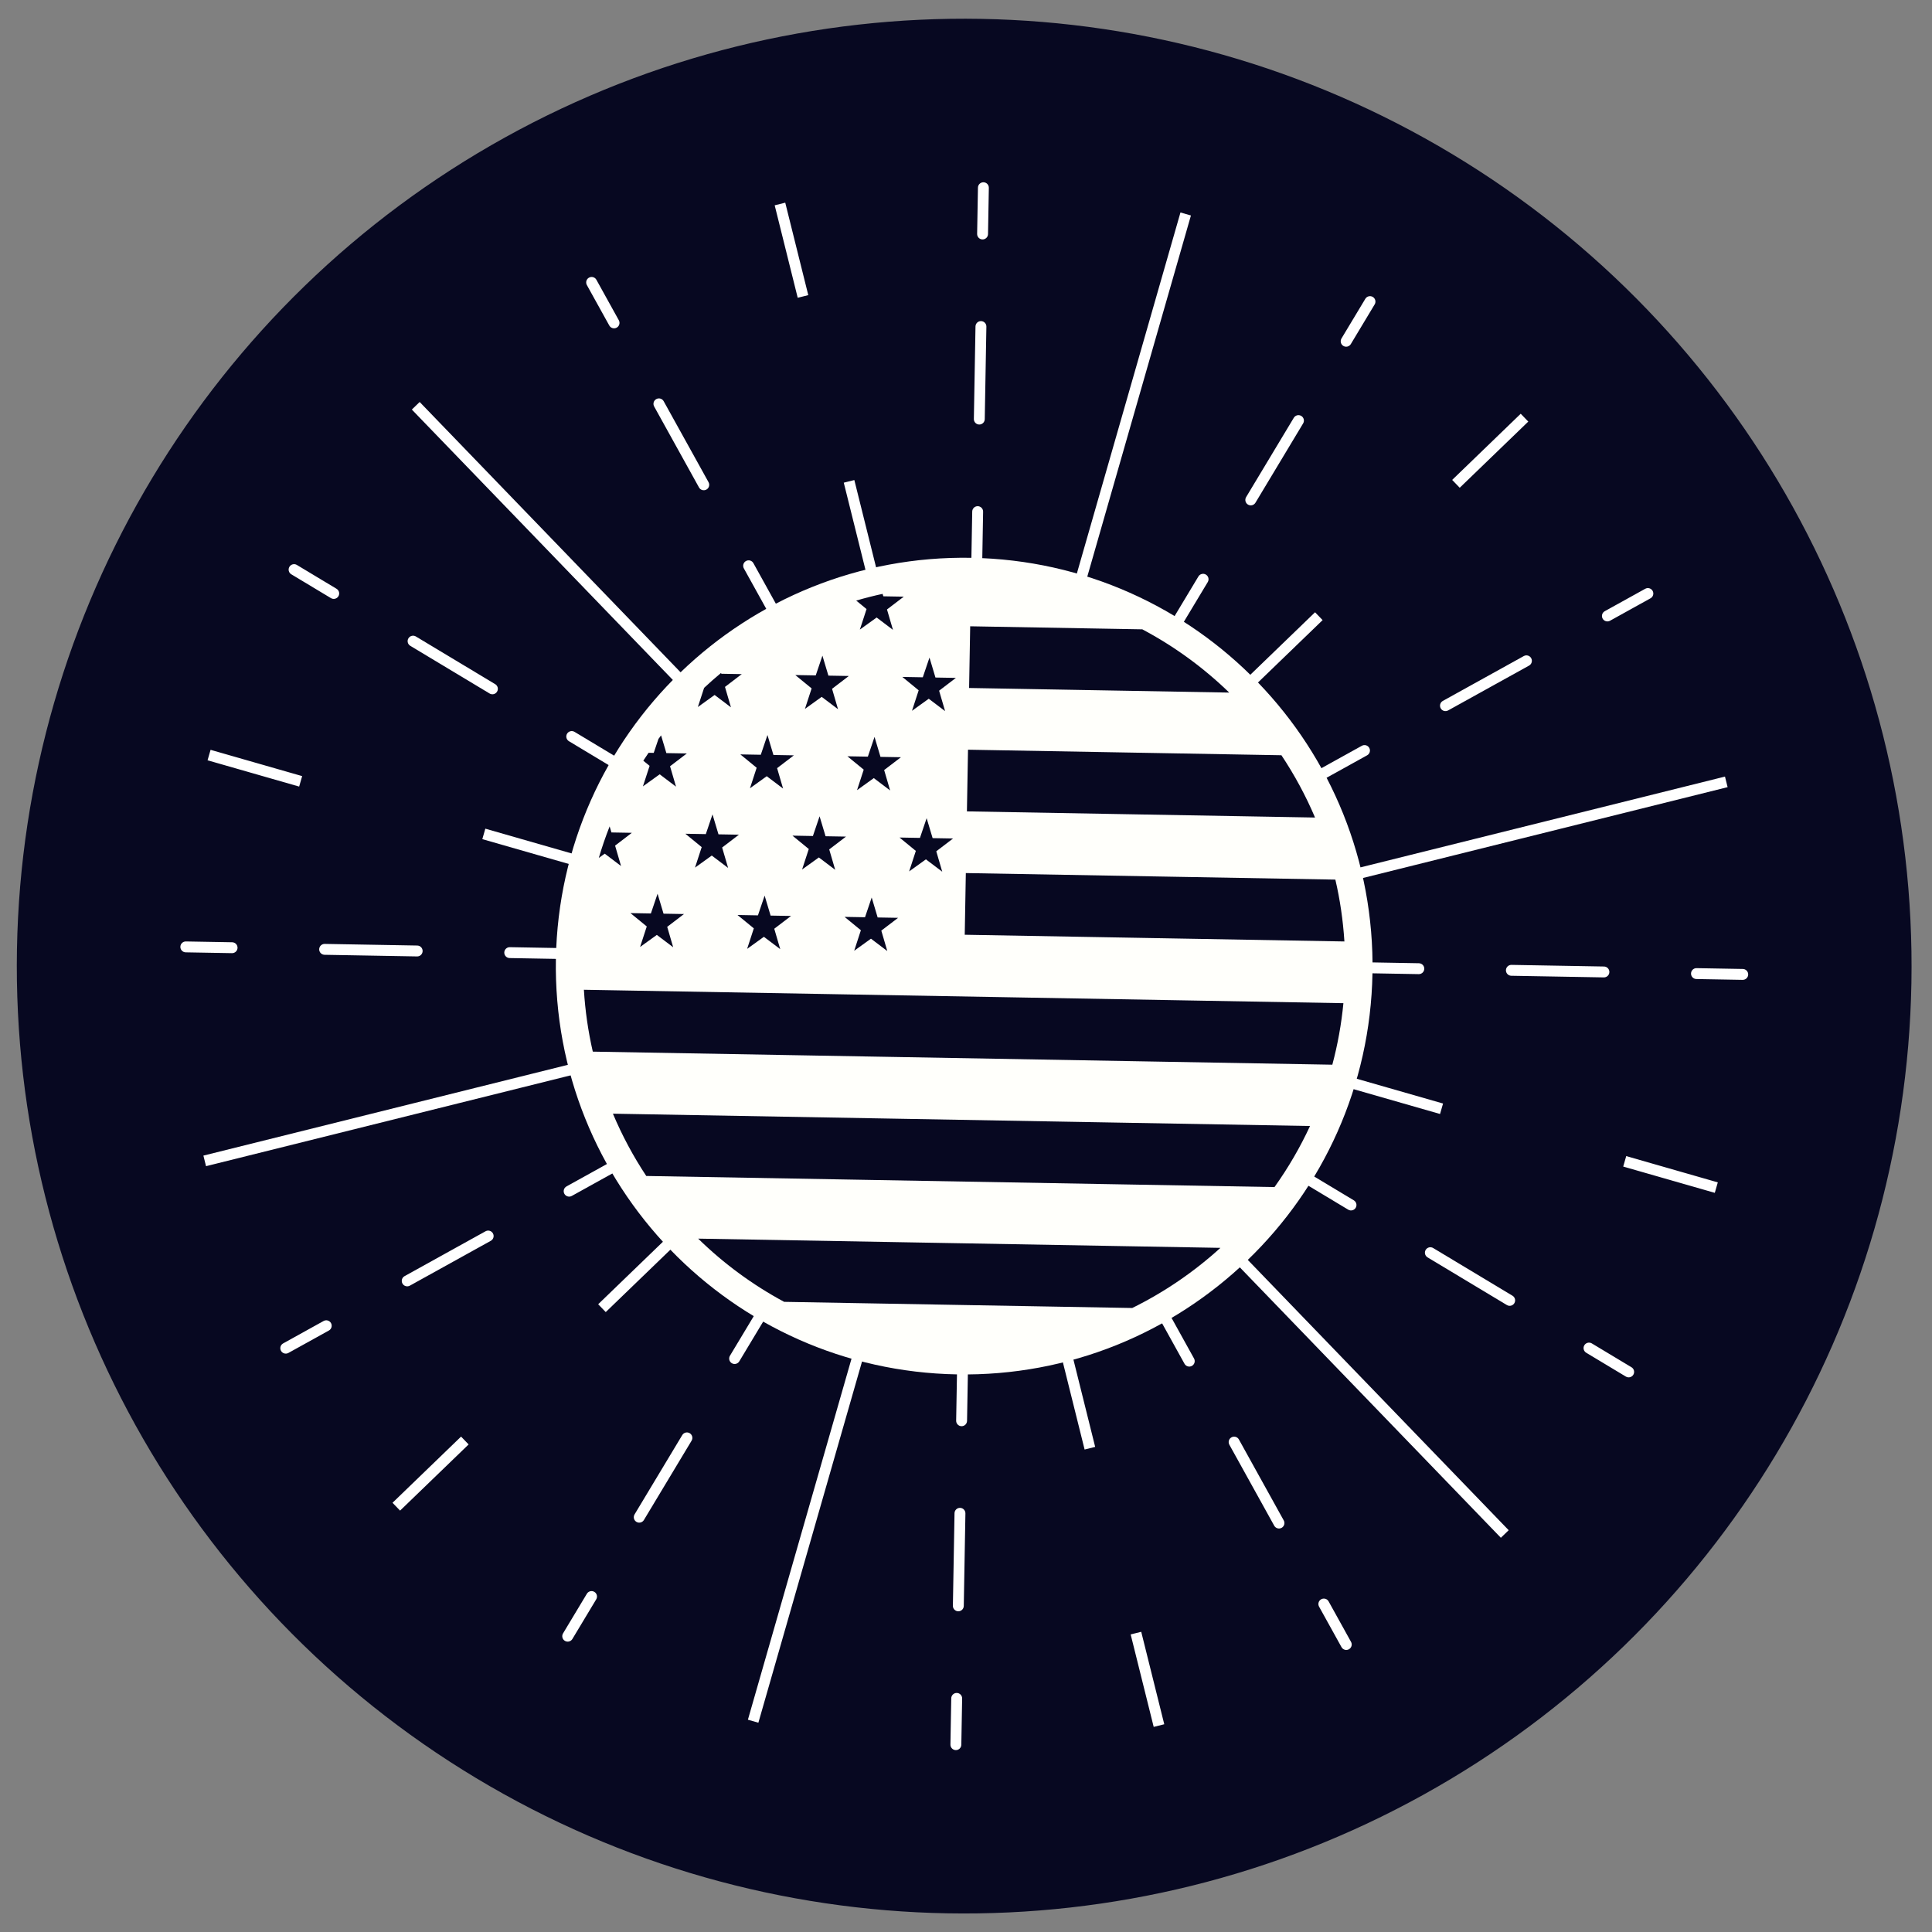
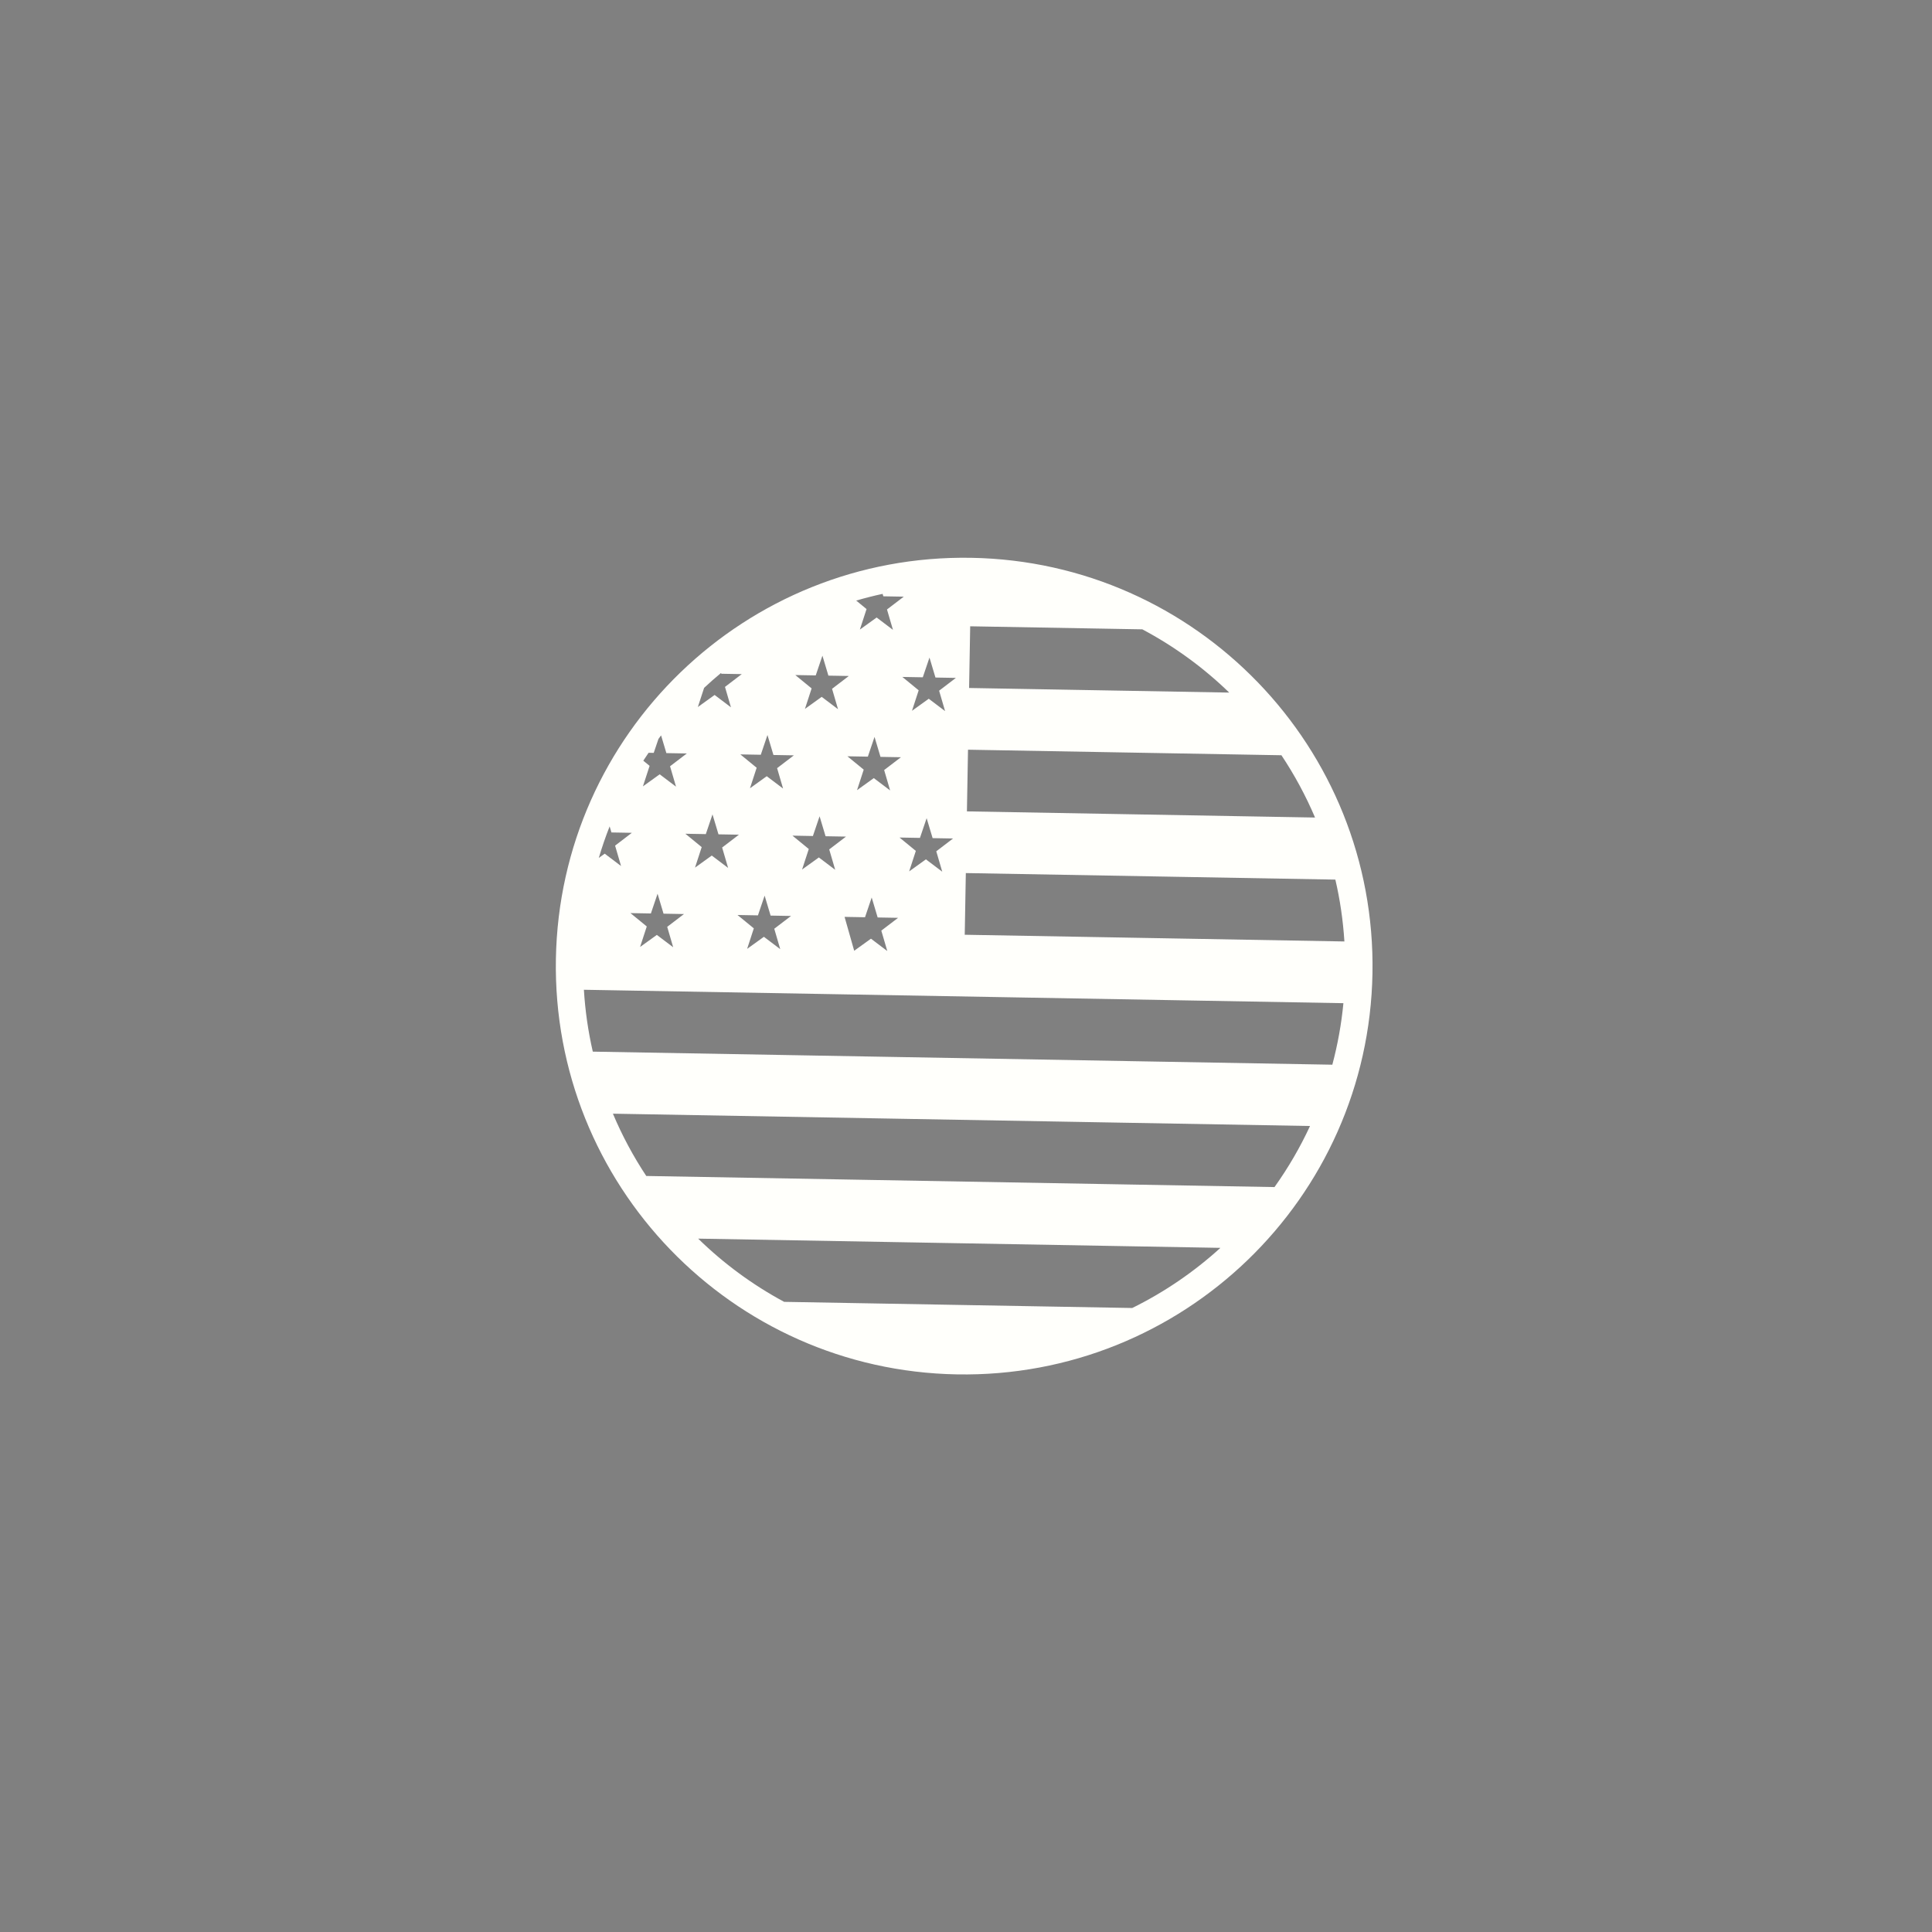
<svg xmlns="http://www.w3.org/2000/svg" width="429" height="429" viewBox="0 0 429 429" fill="none">
  <rect x="0" y="0" width="429" height="429" fill="#808080" stroke="none" />
-   <circle cx="214.097" cy="214.522" r="210.365" transform="rotate(1.012 214.097 214.522)" fill="#070821" />
-   <path fill-rule="evenodd" clip-rule="evenodd" d="M219.571 41.705C219.582 41.037 219.051 40.486 218.383 40.475C217.715 40.463 217.165 40.994 217.153 41.662L216.971 51.937C216.96 52.605 217.491 53.155 218.159 53.167C218.826 53.179 219.377 52.647 219.389 51.98L219.571 41.705ZM219.026 72.529C219.038 71.862 218.506 71.311 217.838 71.299C217.171 71.287 216.62 71.819 216.608 72.487L216.245 93.036C216.233 93.704 216.765 94.255 217.432 94.266C218.1 94.278 218.651 93.747 218.663 93.079L219.026 72.529ZM218.299 113.629C218.311 112.961 217.78 112.41 217.112 112.399C216.444 112.387 215.894 112.918 215.882 113.586L215.7 123.861C215.688 124.528 216.22 125.079 216.888 125.091C217.555 125.103 218.106 124.571 218.118 123.904L218.299 113.629ZM214.913 305.225C214.925 304.557 214.394 304.006 213.726 303.994C213.058 303.983 212.508 304.514 212.496 305.182L212.314 315.457C212.302 316.124 212.834 316.675 213.502 316.687C214.169 316.699 214.72 316.167 214.732 315.499L214.913 305.225ZM214.369 336.049C214.38 335.382 213.849 334.831 213.181 334.819C212.514 334.807 211.963 335.339 211.951 336.006L211.588 356.556C211.576 357.224 212.108 357.775 212.775 357.786C213.443 357.798 213.994 357.266 214.005 356.599L214.369 336.049ZM213.642 377.149C213.654 376.481 213.122 375.93 212.455 375.918C211.787 375.907 211.236 376.438 211.225 377.106L211.043 387.381C211.031 388.048 211.563 388.599 212.231 388.611C212.898 388.623 213.449 388.091 213.461 387.423L213.642 377.149ZM303.568 214.894C303.58 214.226 304.131 213.695 304.798 213.706L315.073 213.888C315.741 213.9 316.273 214.45 316.261 215.118C316.249 215.786 315.698 216.317 315.031 216.305L304.756 216.124C304.088 216.112 303.557 215.561 303.568 214.894ZM334.393 215.439C334.405 214.771 334.955 214.239 335.623 214.251L356.173 214.614C356.84 214.626 357.372 215.177 357.36 215.844C357.348 216.512 356.798 217.044 356.13 217.032L335.58 216.669C334.913 216.657 334.381 216.106 334.393 215.439ZM375.492 216.165C375.504 215.497 376.055 214.966 376.722 214.977L386.997 215.159C387.665 215.171 388.196 215.722 388.185 216.389C388.173 217.057 387.622 217.588 386.955 217.577L376.68 217.395C376.012 217.383 375.48 216.832 375.492 216.165ZM123.48 210.502C124.148 210.514 124.68 211.064 124.668 211.732C124.656 212.4 124.105 212.931 123.438 212.92L113.163 212.738C112.495 212.726 111.964 212.175 111.975 211.508C111.987 210.84 112.538 210.309 113.205 210.32L123.48 210.502ZM92.656 209.957C93.323 209.969 93.855 210.52 93.843 211.187C93.831 211.855 93.281 212.387 92.613 212.375L72.063 212.012C71.396 212 70.864 211.449 70.876 210.781C70.888 210.114 71.439 209.582 72.106 209.594L92.656 209.957ZM51.556 209.231C52.224 209.243 52.756 209.793 52.744 210.461C52.732 211.129 52.181 211.66 51.514 211.648L41.239 211.467C40.571 211.455 40.04 210.904 40.051 210.237C40.063 209.569 40.614 209.037 41.282 209.049L51.556 209.231ZM293.688 137.694L278.465 152.387L276.786 150.648L292.009 135.954L293.688 137.694ZM339.356 93.612L324.133 108.306L322.454 106.566L337.676 91.872L339.356 93.612ZM149.728 276.654L134.505 291.348L132.826 289.608L148.048 274.915L149.728 276.654ZM104.06 320.736L88.837 335.43L87.158 333.69L102.381 318.996L104.06 320.736ZM93.188 89.262L151.963 150.152L150.224 151.831L91.448 90.941L93.188 89.262ZM276.23 278.891L335.005 339.782L333.265 341.461L274.49 280.571L276.23 278.891ZM136.796 169.463C136.452 170.035 135.71 170.22 135.137 169.876L126.33 164.581C125.758 164.237 125.573 163.494 125.917 162.922C126.261 162.35 127.003 162.165 127.576 162.509L136.383 167.803C136.955 168.147 137.14 168.89 136.796 169.463ZM110.374 153.578C110.03 154.151 109.287 154.336 108.715 153.992L91.1 143.402C90.528 143.058 90.343 142.316 90.687 141.743C91.031 141.171 91.773 140.986 92.346 141.33L109.961 151.919C110.533 152.263 110.718 153.006 110.374 153.578ZM75.144 132.4C74.8 132.972 74.057 133.157 73.485 132.813L64.677 127.518C64.105 127.174 63.92 126.432 64.264 125.859C64.608 125.287 65.351 125.102 65.923 125.446L74.731 130.741C75.303 131.085 75.488 131.827 75.144 132.4ZM290.564 263.311C289.992 262.967 289.807 262.224 290.151 261.652C290.495 261.08 291.238 260.895 291.81 261.239L300.617 266.534C301.19 266.878 301.375 267.62 301.031 268.193C300.687 268.765 299.944 268.95 299.372 268.606L290.564 263.311ZM316.987 279.195C316.414 278.851 316.229 278.108 316.573 277.536C316.917 276.964 317.66 276.779 318.232 277.123L335.847 287.712C336.42 288.056 336.605 288.799 336.261 289.371C335.917 289.944 335.174 290.129 334.602 289.785L316.987 279.195ZM352.216 300.374C351.644 300.03 351.459 299.287 351.803 298.715C352.147 298.143 352.89 297.958 353.462 298.302L362.27 303.596C362.842 303.94 363.027 304.683 362.683 305.255C362.339 305.828 361.596 306.013 361.024 305.669L352.216 300.374ZM107.767 184.006L128.103 189.843L127.436 192.167L107.1 186.331L107.767 184.006ZM46.757 166.498L67.094 172.334L66.427 174.658L46.09 168.822L46.757 166.498ZM300.092 239.201L320.429 245.037L319.762 247.361L299.425 241.525L300.092 239.201ZM361.102 256.709L381.438 262.546L380.771 264.87L360.435 259.034L361.102 256.709ZM45.165 256.603L127.285 236.147L127.869 238.493L45.749 258.949L45.165 256.603ZM300.911 192.896L383.031 172.44L383.615 174.787L301.495 195.243L300.911 192.896ZM136.424 258.935C136.748 259.519 136.537 260.255 135.953 260.579L126.963 265.559C126.379 265.882 125.644 265.671 125.32 265.087C124.996 264.503 125.208 263.767 125.792 263.444L134.781 258.464C135.365 258.14 136.101 258.351 136.424 258.935ZM109.457 273.876C109.781 274.46 109.569 275.196 108.985 275.519L91.007 285.48C90.423 285.803 89.687 285.592 89.364 285.008C89.04 284.424 89.251 283.688 89.835 283.365L107.813 273.404C108.398 273.081 109.133 273.292 109.457 273.876ZM73.501 293.796C73.824 294.381 73.613 295.116 73.029 295.44L64.04 300.42C63.456 300.744 62.72 300.532 62.397 299.948C62.073 299.364 62.284 298.629 62.868 298.305L71.857 293.325C72.441 293.001 73.177 293.212 73.501 293.796ZM294.584 172.694C294 173.017 293.264 172.806 292.941 172.222C292.617 171.638 292.828 170.902 293.412 170.579L302.401 165.599C302.986 165.275 303.721 165.486 304.045 166.07C304.368 166.654 304.157 167.39 303.573 167.714L294.584 172.694ZM321.551 157.753C320.967 158.077 320.232 157.866 319.908 157.282C319.584 156.698 319.796 155.962 320.38 155.638L338.358 145.678C338.942 145.354 339.678 145.565 340.001 146.149C340.325 146.734 340.114 147.469 339.53 147.793L321.551 157.753ZM357.508 137.833C356.924 138.156 356.188 137.945 355.864 137.361C355.541 136.777 355.752 136.041 356.336 135.717L365.325 130.737C365.909 130.414 366.645 130.625 366.968 131.209C367.292 131.793 367.081 132.529 366.497 132.852L357.508 137.833ZM169.039 291.821C169.611 292.165 169.796 292.908 169.452 293.481L164.157 302.288C163.813 302.86 163.071 303.045 162.498 302.701C161.926 302.357 161.741 301.614 162.085 301.042L167.38 292.235C167.724 291.662 168.467 291.477 169.039 291.821ZM153.155 318.244C153.727 318.588 153.912 319.331 153.568 319.903L142.979 337.518C142.635 338.09 141.892 338.275 141.32 337.931C140.747 337.587 140.562 336.844 140.906 336.272L151.496 318.657C151.84 318.085 152.582 317.9 153.155 318.244ZM131.976 353.474C132.548 353.818 132.733 354.561 132.389 355.133L127.095 363.94C126.751 364.513 126.008 364.698 125.436 364.354C124.863 364.01 124.678 363.267 125.022 362.695L130.317 353.887C130.661 353.315 131.404 353.13 131.976 353.474ZM262.887 138.053C262.543 138.625 261.8 138.81 261.228 138.466C260.656 138.122 260.471 137.38 260.815 136.807L266.109 128C266.453 127.428 267.196 127.243 267.768 127.587C268.341 127.931 268.526 128.673 268.182 129.246L262.887 138.053ZM278.771 111.631C278.427 112.203 277.684 112.388 277.112 112.044C276.54 111.7 276.355 110.957 276.699 110.385L287.288 92.77C287.632 92.198 288.375 92.013 288.947 92.357C289.519 92.701 289.704 93.443 289.36 94.016L278.771 111.631ZM299.95 76.401C299.606 76.973 298.863 77.158 298.291 76.814C297.718 76.47 297.533 75.727 297.877 75.155L303.172 66.347C303.516 65.775 304.259 65.59 304.831 65.934C305.403 66.278 305.588 67.021 305.244 67.593L299.95 76.401ZM166.072 381.862L189.417 300.516L191.741 301.183L168.397 382.529L166.072 381.862ZM238.776 128.527L262.121 47.181L264.445 47.848L241.1 129.194L238.776 128.527ZM240.836 321.865L235.722 301.335L238.068 300.75L243.182 321.28L240.836 321.865ZM256.178 383.455L251.064 362.925L253.41 362.34L258.524 382.87L256.178 383.455ZM192.473 127.709L187.359 107.179L189.706 106.594L194.82 127.124L192.473 127.709ZM177.132 66.119L172.018 45.589L174.364 45.004L179.478 65.534L177.132 66.119ZM258.511 292.192C259.095 291.869 259.831 292.08 260.154 292.664L265.135 301.653C265.458 302.237 265.247 302.973 264.663 303.297C264.079 303.62 263.343 303.409 263.02 302.825L258.039 293.836C257.716 293.252 257.927 292.516 258.511 292.192ZM273.452 319.16C274.036 318.836 274.771 319.047 275.095 319.631L285.055 337.609C285.379 338.193 285.168 338.929 284.584 339.253C284 339.576 283.264 339.365 282.94 338.781L272.98 320.803C272.656 320.219 272.867 319.483 273.452 319.16ZM293.372 355.116C293.956 354.792 294.692 355.003 295.016 355.588L299.996 364.577C300.319 365.161 300.108 365.896 299.524 366.22C298.94 366.544 298.204 366.332 297.881 365.748L292.901 356.759C292.577 356.175 292.788 355.439 293.372 355.116ZM172.27 134.035C172.593 134.619 172.382 135.355 171.798 135.678C171.214 136.002 170.478 135.791 170.155 135.206L165.175 126.217C164.851 125.633 165.062 124.898 165.646 124.574C166.23 124.25 166.966 124.462 167.29 125.046L172.27 134.035ZM157.329 107.067C157.653 107.652 157.442 108.387 156.858 108.711C156.274 109.034 155.538 108.823 155.214 108.239L145.254 90.261C144.93 89.677 145.142 88.941 145.726 88.618C146.31 88.294 147.045 88.505 147.369 89.089L157.329 107.067ZM137.409 71.111C137.732 71.695 137.521 72.431 136.937 72.755C136.353 73.078 135.617 72.867 135.294 72.283L130.313 63.294C129.99 62.71 130.201 61.974 130.785 61.651C131.369 61.327 132.105 61.538 132.429 62.122L137.409 71.111Z" fill="white" />
-   <path d="M215.699 123.861C165.63 122.976 124.321 162.851 123.436 212.919C122.551 262.988 162.426 304.297 212.494 305.182C262.563 306.067 303.872 266.193 304.757 216.124C305.642 166.055 265.768 124.746 215.699 123.861ZM174.121 289.075C167.131 285.312 160.703 280.586 155.026 275.037L270.995 277.087C265.125 282.431 258.534 286.926 251.416 290.441L174.121 289.075ZM143.503 261.124C140.61 256.754 138.131 252.124 136.096 247.294L290.893 250.029C288.688 254.784 286.047 259.324 283.002 263.59L143.503 261.124ZM131.63 233.515C130.594 228.997 129.934 224.402 129.654 219.777L298.304 222.757C297.861 227.37 297.038 231.939 295.843 236.417L131.63 233.515ZM144.018 167.156L145.16 167.176L146.21 164.081C146.405 163.818 146.591 163.55 146.792 163.29L147.968 167.226L152.507 167.306L148.784 170.148L150.11 174.676L146.482 171.936L142.759 174.615L144.245 170.059L142.844 168.913C143.227 168.324 143.624 167.741 144.018 167.156ZM149.479 210.336L145.852 207.596L142.129 210.275L143.615 205.719L139.991 202.753L144.53 202.833L146.013 198.452L147.338 202.882L151.877 202.963L148.154 205.805L149.479 210.336ZM206.39 146.015L207.717 150.446L212.256 150.526L208.53 153.369L209.856 157.899L206.228 155.157L202.505 157.836L203.991 153.282L200.368 150.313L204.907 150.393L206.39 146.015ZM204.276 186.056L205.759 181.678L207.087 186.106L211.626 186.186L207.9 189.031L209.225 193.559L205.598 190.817L201.875 193.496L203.361 188.942L199.737 185.973L204.276 186.056ZM196.326 170.988L197.652 175.516L194.027 172.777L190.304 175.456L191.787 170.899L188.167 167.933L192.706 168.013L194.189 163.632L195.513 168.063L200.052 168.143L196.326 170.988ZM197.022 211.176L193.397 208.436L189.674 211.115L191.157 206.559L187.537 203.593L192.076 203.673L193.559 199.292L194.883 203.723L199.422 203.803L195.696 206.645L197.022 211.176ZM184.759 152.949L186.084 157.479L182.457 154.737L178.734 157.416L180.22 152.862L176.596 149.893L181.135 149.973L182.619 145.592L183.946 150.023L188.485 150.103L184.759 152.949ZM180.505 185.636L181.988 181.258L183.316 185.686L187.855 185.766L184.128 188.611L185.454 193.139L181.827 190.396L178.103 193.076L179.59 188.522L175.966 185.553L180.505 185.636ZM172.555 170.568L173.881 175.096L170.253 172.357L166.53 175.036L168.016 170.479L164.393 167.513L168.932 167.593L170.415 163.212L171.742 167.643L176.281 167.723L172.555 170.568ZM168.301 203.256L169.785 198.875L171.112 203.306L175.651 203.386L171.925 206.228L173.25 210.756L169.623 208.016L165.9 210.695L167.386 206.139L163.762 203.173L168.301 203.256ZM160.351 188.191L161.677 192.719L158.049 189.976L154.326 192.655L155.812 188.102L152.189 185.133L156.728 185.213L158.211 180.835L159.538 185.263L164.078 185.343L160.351 188.191ZM214.462 193.866L296.515 195.316C297.555 199.772 298.224 204.364 298.525 209.052L214.22 207.562L214.462 193.866ZM214.704 180.167L214.946 166.472L284.54 167.702C287.451 172.071 289.949 176.702 292.004 181.534L214.704 180.167ZM215.188 152.767L215.43 139.068L253.653 139.744C260.714 143.493 267.21 148.221 272.948 153.788L215.188 152.767ZM195.981 131.868L196.143 132.409L200.683 132.489L196.956 135.332L198.282 139.859L194.658 137.117L190.934 139.799L192.417 135.242L190.12 133.358C192.055 132.792 194.01 132.295 195.981 131.868ZM160.169 149.606L164.708 149.686L160.982 152.528L162.307 157.059L158.68 154.317L154.956 156.996L156.347 152.74C157.567 151.597 158.826 150.492 160.114 149.424L160.169 149.606ZM135.767 184.846L140.306 184.926L136.58 187.771L137.906 192.299L134.278 189.556L132.962 190.503C133.669 188.125 134.463 185.79 135.368 183.502L135.767 184.846Z" fill="#FFFFFB" />
+   <path d="M215.699 123.861C165.63 122.976 124.321 162.851 123.436 212.919C122.551 262.988 162.426 304.297 212.494 305.182C262.563 306.067 303.872 266.193 304.757 216.124C305.642 166.055 265.768 124.746 215.699 123.861ZM174.121 289.075C167.131 285.312 160.703 280.586 155.026 275.037L270.995 277.087C265.125 282.431 258.534 286.926 251.416 290.441L174.121 289.075ZM143.503 261.124C140.61 256.754 138.131 252.124 136.096 247.294L290.893 250.029C288.688 254.784 286.047 259.324 283.002 263.59L143.503 261.124ZM131.63 233.515C130.594 228.997 129.934 224.402 129.654 219.777L298.304 222.757C297.861 227.37 297.038 231.939 295.843 236.417L131.63 233.515ZM144.018 167.156L145.16 167.176L146.21 164.081C146.405 163.818 146.591 163.55 146.792 163.29L147.968 167.226L152.507 167.306L148.784 170.148L150.11 174.676L146.482 171.936L142.759 174.615L144.245 170.059L142.844 168.913C143.227 168.324 143.624 167.741 144.018 167.156ZM149.479 210.336L145.852 207.596L142.129 210.275L143.615 205.719L139.991 202.753L144.53 202.833L146.013 198.452L147.338 202.882L151.877 202.963L148.154 205.805L149.479 210.336ZM206.39 146.015L207.717 150.446L212.256 150.526L208.53 153.369L209.856 157.899L206.228 155.157L202.505 157.836L203.991 153.282L200.368 150.313L204.907 150.393L206.39 146.015ZM204.276 186.056L205.759 181.678L207.087 186.106L211.626 186.186L207.9 189.031L209.225 193.559L205.598 190.817L201.875 193.496L203.361 188.942L199.737 185.973L204.276 186.056ZM196.326 170.988L197.652 175.516L194.027 172.777L190.304 175.456L191.787 170.899L188.167 167.933L192.706 168.013L194.189 163.632L195.513 168.063L200.052 168.143L196.326 170.988ZM197.022 211.176L193.397 208.436L189.674 211.115L187.537 203.593L192.076 203.673L193.559 199.292L194.883 203.723L199.422 203.803L195.696 206.645L197.022 211.176ZM184.759 152.949L186.084 157.479L182.457 154.737L178.734 157.416L180.22 152.862L176.596 149.893L181.135 149.973L182.619 145.592L183.946 150.023L188.485 150.103L184.759 152.949ZM180.505 185.636L181.988 181.258L183.316 185.686L187.855 185.766L184.128 188.611L185.454 193.139L181.827 190.396L178.103 193.076L179.59 188.522L175.966 185.553L180.505 185.636ZM172.555 170.568L173.881 175.096L170.253 172.357L166.53 175.036L168.016 170.479L164.393 167.513L168.932 167.593L170.415 163.212L171.742 167.643L176.281 167.723L172.555 170.568ZM168.301 203.256L169.785 198.875L171.112 203.306L175.651 203.386L171.925 206.228L173.25 210.756L169.623 208.016L165.9 210.695L167.386 206.139L163.762 203.173L168.301 203.256ZM160.351 188.191L161.677 192.719L158.049 189.976L154.326 192.655L155.812 188.102L152.189 185.133L156.728 185.213L158.211 180.835L159.538 185.263L164.078 185.343L160.351 188.191ZM214.462 193.866L296.515 195.316C297.555 199.772 298.224 204.364 298.525 209.052L214.22 207.562L214.462 193.866ZM214.704 180.167L214.946 166.472L284.54 167.702C287.451 172.071 289.949 176.702 292.004 181.534L214.704 180.167ZM215.188 152.767L215.43 139.068L253.653 139.744C260.714 143.493 267.21 148.221 272.948 153.788L215.188 152.767ZM195.981 131.868L196.143 132.409L200.683 132.489L196.956 135.332L198.282 139.859L194.658 137.117L190.934 139.799L192.417 135.242L190.12 133.358C192.055 132.792 194.01 132.295 195.981 131.868ZM160.169 149.606L164.708 149.686L160.982 152.528L162.307 157.059L158.68 154.317L154.956 156.996L156.347 152.74C157.567 151.597 158.826 150.492 160.114 149.424L160.169 149.606ZM135.767 184.846L140.306 184.926L136.58 187.771L137.906 192.299L134.278 189.556L132.962 190.503C133.669 188.125 134.463 185.79 135.368 183.502L135.767 184.846Z" fill="#FFFFFB" />
</svg>